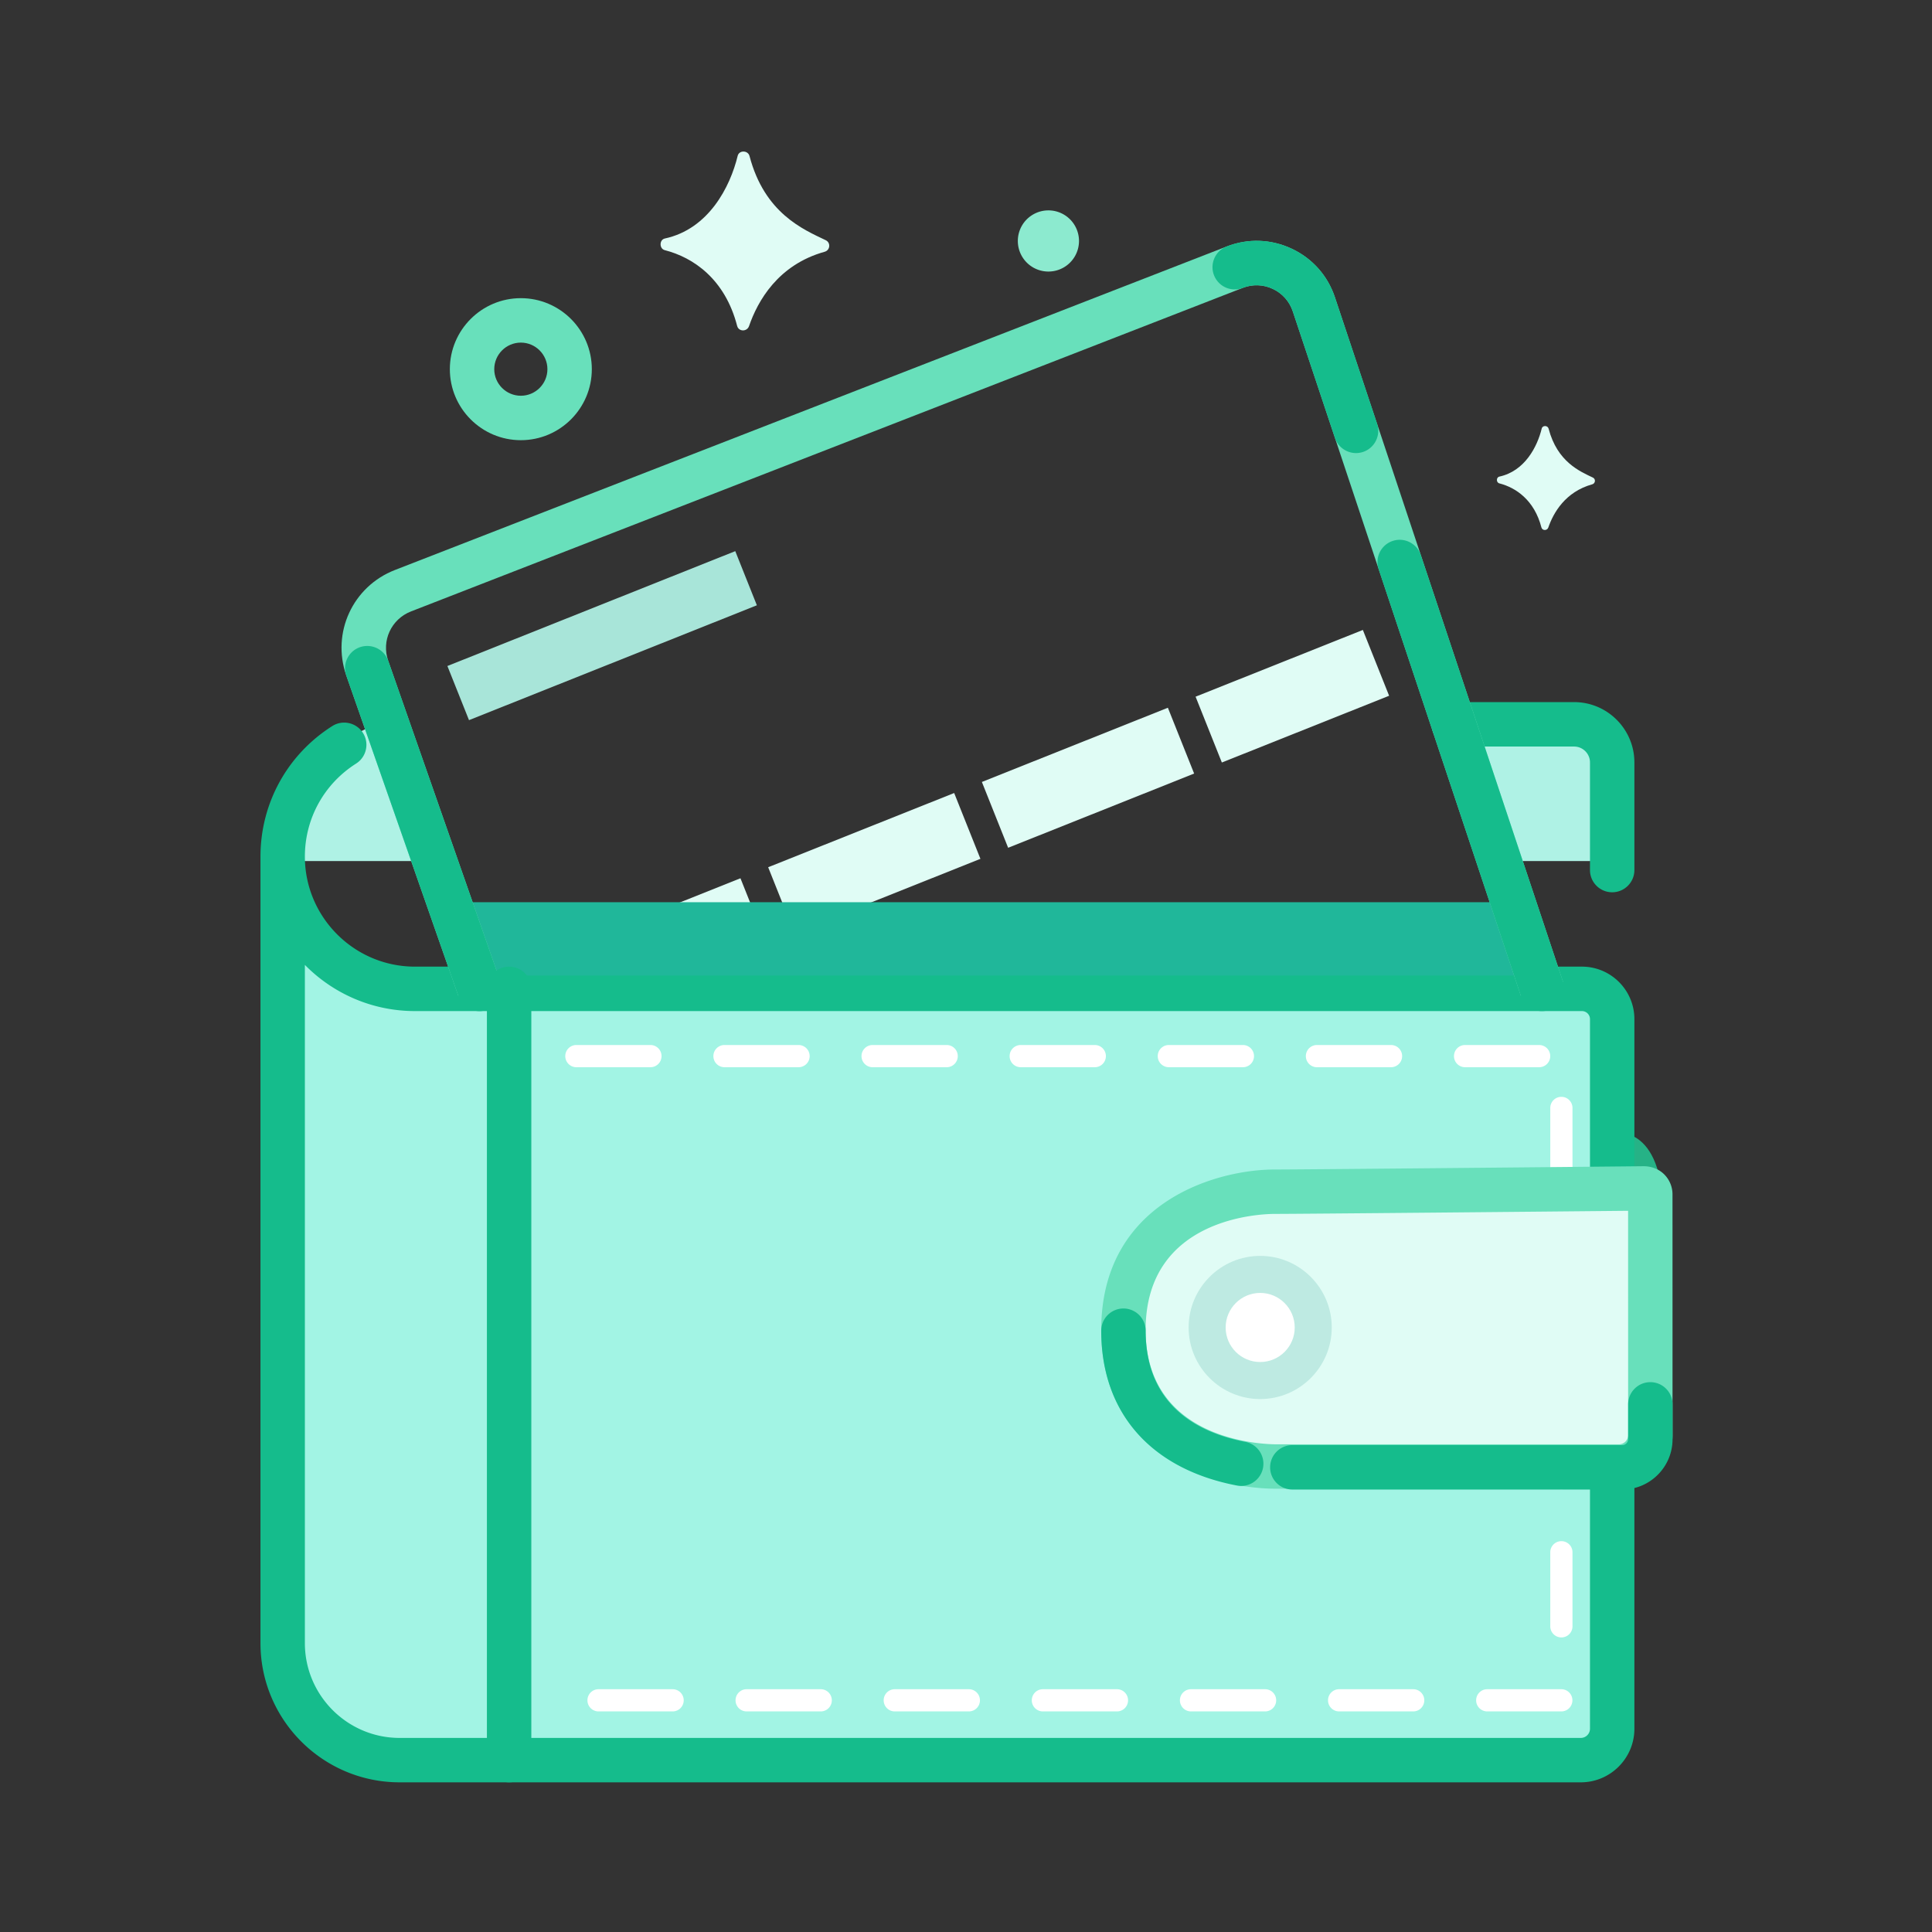
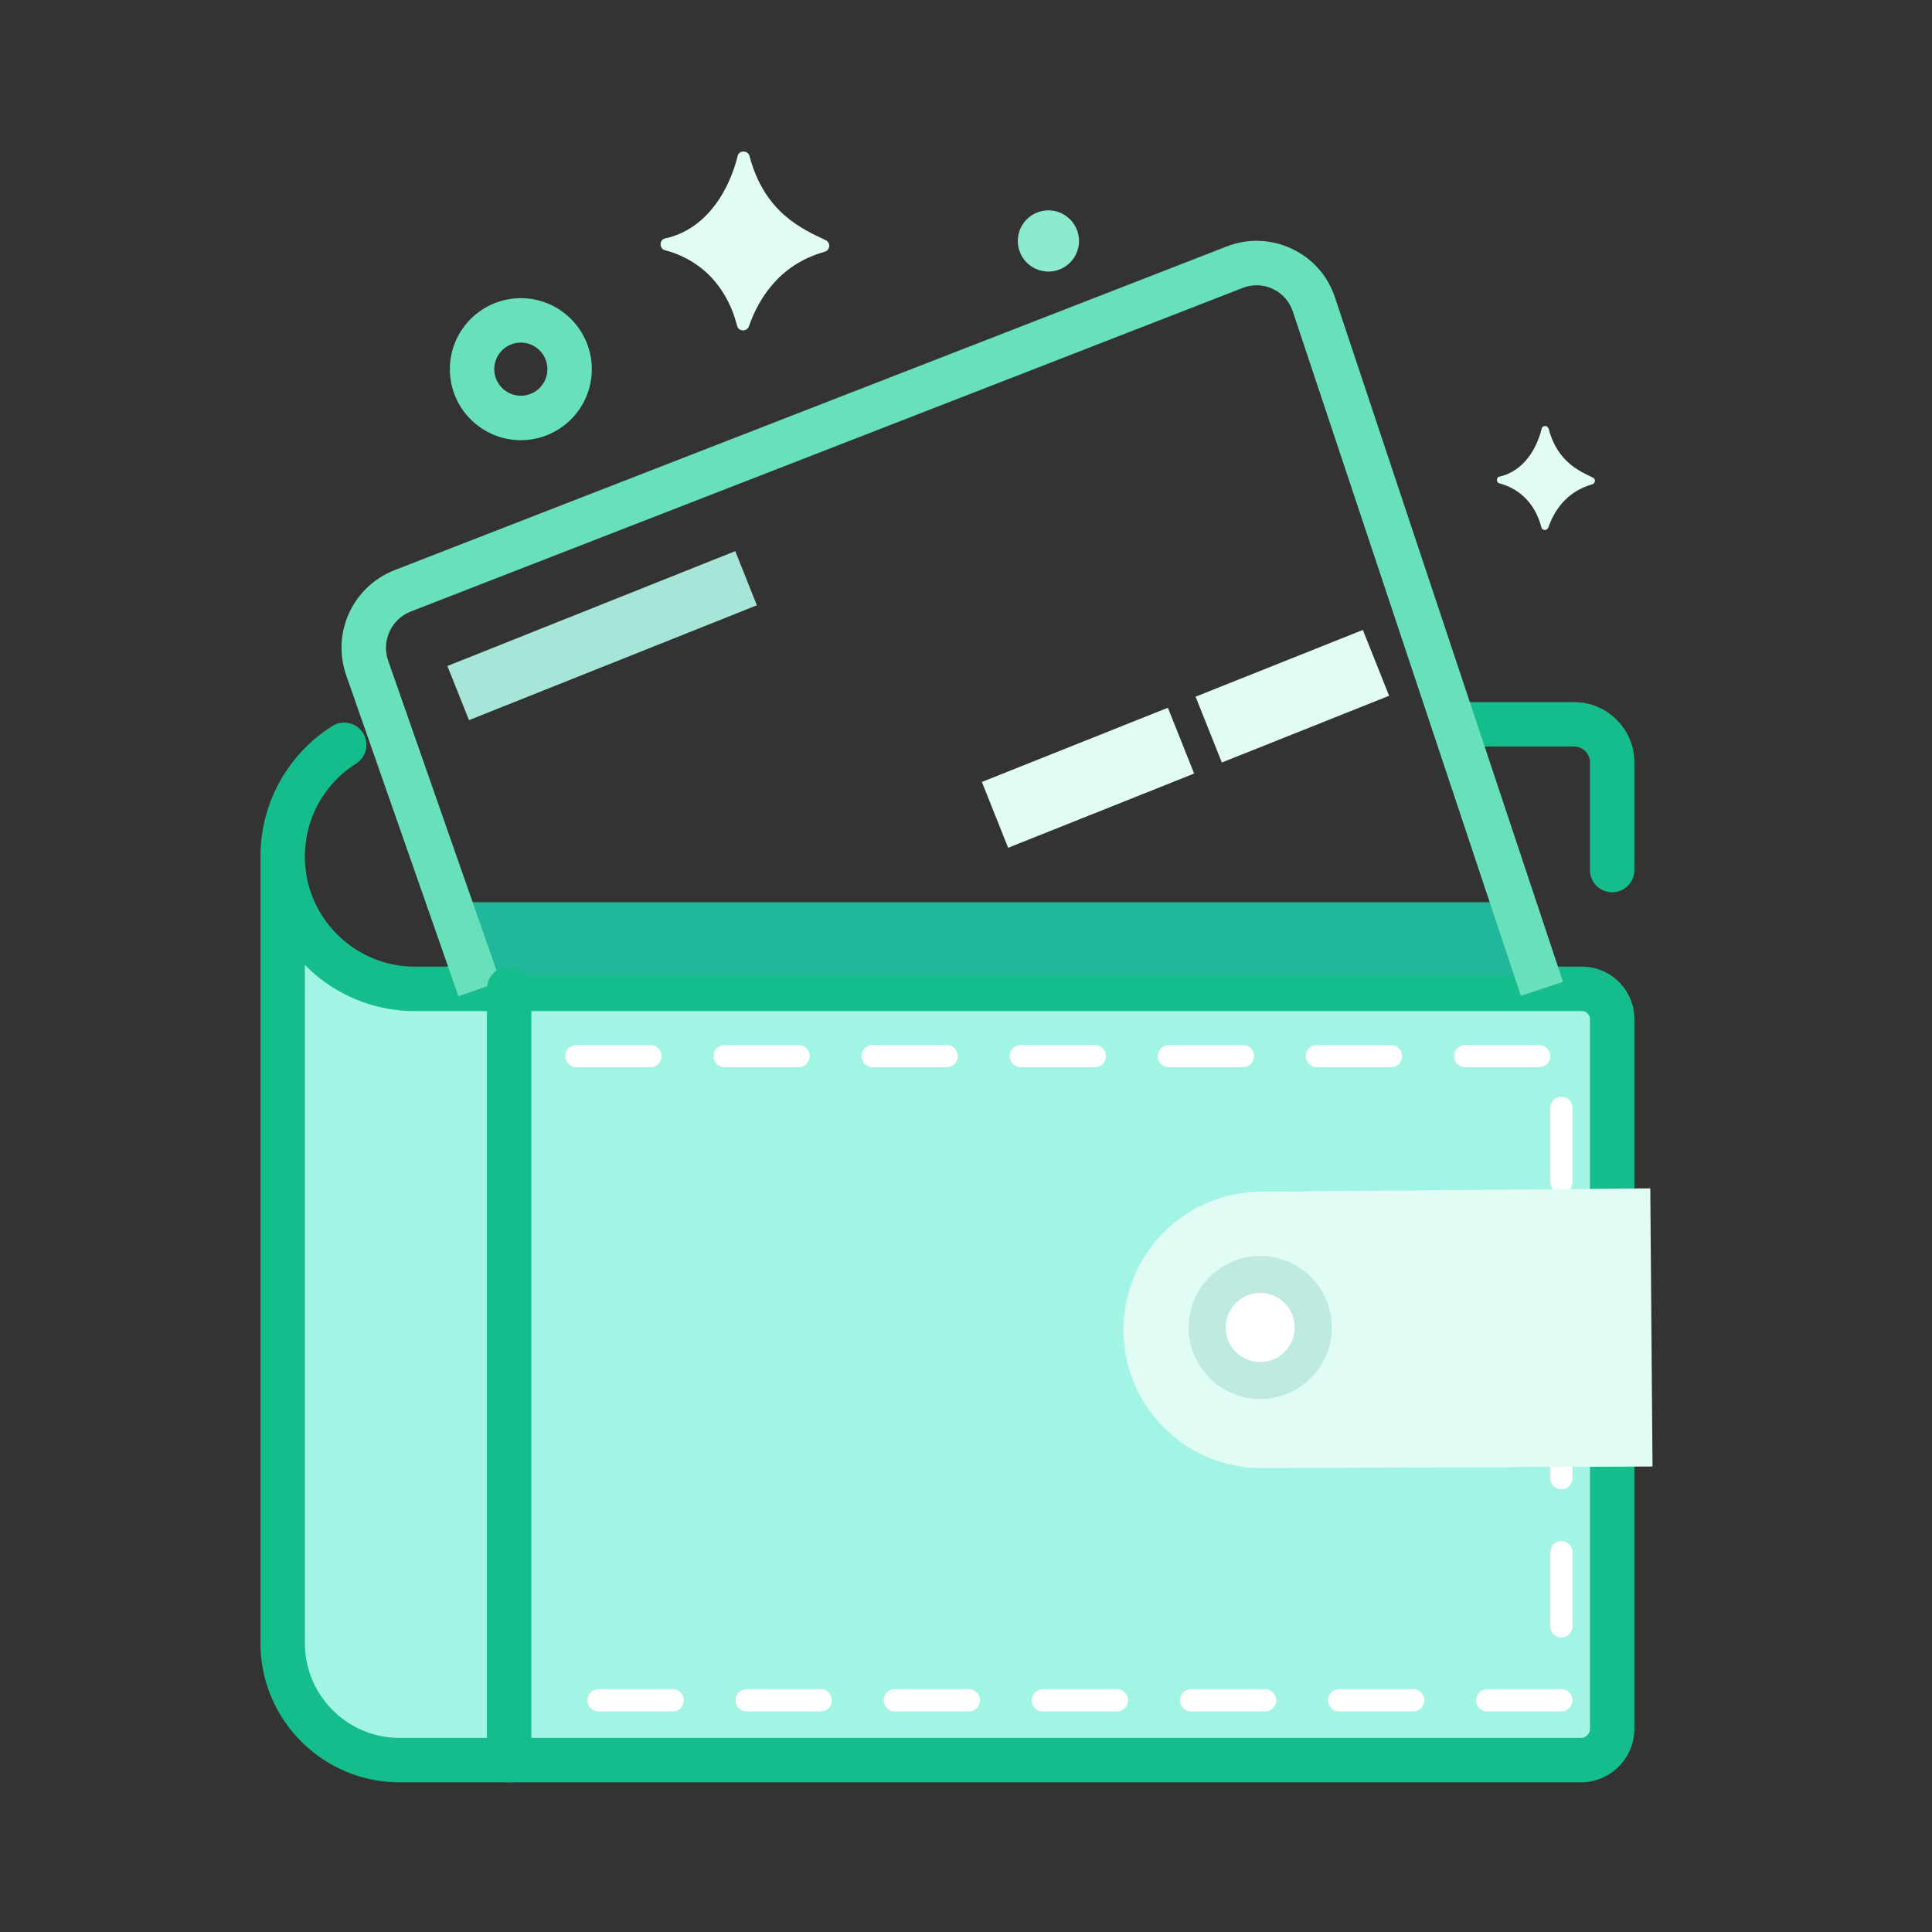
<svg xmlns="http://www.w3.org/2000/svg" class="icon" style="width: 1em; height: 1em;vertical-align: middle;fill: currentColor;overflow: hidden;" viewBox="0 0 1024 1024" version="1.1">
  <rect x="0" y="0" width="1024" height="1024" fill="#333333" stroke="none" />
-   <path d="M854.49 600.566s27.103-6.535 27.103 44.165-27.103-17.626-27.103-17.626v-26.539z" fill="#26B286" />
-   <path d="M209.631 383.282s12.489-2.696-6.429 0c-18.917 2.696-45.655 32.701-45.655 32.701l-7.724 40.403h82.785l-22.977-73.103zM770.538 383.282l24.153 73.103h59.844v-73.103z" fill="#AFF2E5" />
  <path d="M149.824 459.158s-5.61 42.057 38.587 57.47 89.353 7.491 89.353 7.491h547.413s29.312-5.545 29.312 25.35v360.453s2.376 22.974-26.935 22.974H215.18s-65.587 0-65.587-68.922 0.231-404.816 0.231-404.816z" fill="#A2F4E4" />
  <path d="M837.856 944.67H211.807c-40.671 0-73.751-33.081-73.751-73.771V454.013c0-28.213 14.222-54.078 38.064-69.19 5.5-3.488 12.784-1.831 16.253 3.642 3.488 5.491 1.859 12.765-3.642 16.253-16.981 10.771-27.139 29.19-27.139 49.286 0 32.161 26.181 58.333 58.342 58.333h618.516c15.333 0 27.811 12.477 27.811 27.82v376.11c0 15.658-12.745 28.404-28.405 28.404zM161.592 511.416V870.899c0 27.695 22.54 50.235 50.215 50.235h626.049a4.876 4.876 0 0 0 4.869-4.869V540.157a4.276 4.276 0 0 0-4.274-4.264H219.934c-22.807 0-43.469-9.373-58.342-24.476zM854.492 472.921c-6.498 0-11.769-5.271-11.769-11.778v-57.039c0-4.647-3.795-8.424-8.433-8.424h-63.747c-6.498 0-11.769-5.271-11.769-11.778s5.271-11.778 11.769-11.778h63.747c17.633 0 31.97 14.346 31.97 31.979v57.039c0 6.507-5.271 11.778-11.769 11.778z" fill="#15BC8C" />
-   <path d="M296.869 512.337l-2.993-7.499 98.582-39.337 13.92 34.884-29.952 11.952M407.146 459.65l98.583-39.336 13.92 34.886-98.583 39.335z" fill="#E0FCF5" />
  <path d="M812.514 517.031H251.624l-11.096-38.84h559.299z" fill="#20B79A" />
  <path d="M242.992 528.034l-59.454-169.996c-7.916-22.654 3.392-47.216 25.76-55.917L650.16 130.64c11.327-4.399 23.556-3.948 34.5 1.189 10.944 5.146 19.071 14.288 22.885 25.76l120.901 362.818-22.348 7.436-120.901-362.819c-1.763-5.289-5.52-9.507-10.56-11.883-5.06-2.387-10.733-2.578-15.928-0.556L217.845 324.066c-10.484 4.082-15.793 15.583-12.075 26.191l59.454 169.996-22.233 7.782z" fill="#68E0BB" />
  <path d="M827.525 907.086H788.272c-3.258 0-5.884-2.626-5.884-5.884s2.626-5.884 5.884-5.884h39.253c3.258 0 5.884 2.626 5.884 5.884s-2.625 5.884-5.884 5.884z m-78.504 0h-39.253c-3.258 0-5.884-2.626-5.884-5.884s2.626-5.884 5.884-5.884h39.253c3.258 0 5.884 2.626 5.884 5.884s-2.626 5.884-5.884 5.884z m-78.505 0h-39.253c-3.258 0-5.884-2.626-5.884-5.884s2.626-5.884 5.884-5.884h39.253c3.258 0 5.884 2.626 5.884 5.884s-2.626 5.884-5.884 5.884z m-78.505 0h-39.253c-3.258 0-5.884-2.626-5.884-5.884s2.626-5.884 5.884-5.884h39.253c3.258 0 5.884 2.626 5.884 5.884s-2.626 5.884-5.884 5.884z m-78.505 0h-39.253c-3.258 0-5.884-2.626-5.884-5.884s2.626-5.884 5.884-5.884h39.253c3.258 0 5.884 2.626 5.884 5.884s-2.626 5.884-5.884 5.884z m-78.505 0h-39.253c-3.258 0-5.884-2.626-5.884-5.884s2.626-5.884 5.884-5.884h39.253c3.258 0 5.884 2.626 5.884 5.884s-2.625 5.884-5.884 5.884z m-78.504 0h-39.253c-3.258 0-5.884-2.626-5.884-5.884s2.626-5.884 5.884-5.884h39.253c3.258 0 5.884 2.626 5.884 5.884s-2.626 5.884-5.884 5.884z m471.069-39.214a5.874 5.874 0 0 1-5.884-5.884v-39.253c0-3.258 2.626-5.884 5.884-5.884s5.884 2.626 5.884 5.884v39.253a5.874 5.874 0 0 1-5.884 5.884z m0-78.505a5.874 5.874 0 0 1-5.884-5.884v-39.253c0-3.258 2.626-5.884 5.884-5.884s5.884 2.626 5.884 5.884v39.253a5.874 5.874 0 0 1-5.884 5.884z m0-78.505a5.874 5.874 0 0 1-5.884-5.884v-39.253c0-3.258 2.626-5.884 5.884-5.884s5.884 2.626 5.884 5.884v39.253a5.874 5.874 0 0 1-5.884 5.884z m0-78.505a5.874 5.874 0 0 1-5.884-5.884v-39.243c0-3.249 2.626-5.884 5.884-5.884s5.884 2.635 5.884 5.884v39.243a5.873 5.873 0 0 1-5.884 5.884z m-11.787-66.708h-39.253c-3.258 0-5.884-2.635-5.884-5.884s2.626-5.884 5.884-5.884h39.253c3.258 0 5.884 2.635 5.884 5.884s-2.626 5.884-5.884 5.884z m-78.505 0h-39.253c-3.258 0-5.884-2.635-5.884-5.884s2.626-5.884 5.884-5.884h39.253c3.258 0 5.884 2.635 5.884 5.884s-2.626 5.884-5.884 5.884z m-78.505 0h-39.253c-3.258 0-5.884-2.635-5.884-5.884s2.626-5.884 5.884-5.884h39.253c3.258 0 5.884 2.635 5.884 5.884s-2.626 5.884-5.884 5.884z m-78.505 0h-39.253c-3.258 0-5.884-2.635-5.884-5.884s2.626-5.884 5.884-5.884h39.253c3.258 0 5.884 2.635 5.884 5.884s-2.626 5.884-5.884 5.884z m-78.505 0H462.502c-3.258 0-5.884-2.635-5.884-5.884s2.626-5.884 5.884-5.884h39.253c3.258 0 5.884 2.635 5.884 5.884s-2.625 5.884-5.884 5.884z m-78.504 0h-39.253c-3.258 0-5.884-2.635-5.884-5.884s2.626-5.884 5.884-5.884h39.253c3.258 0 5.884 2.635 5.884 5.884s-2.626 5.884-5.884 5.884z m-78.505 0h-39.253c-3.258 0-5.884-2.635-5.884-5.884s2.626-5.884 5.884-5.884h39.253c3.258 0 5.884 2.635 5.884 5.884s-2.626 5.884-5.884 5.884z" fill="#FFFFFF" />
  <path d="M595.439 704.885c0 40.576 32.98 73.421 73.556 73.255l206.879-0.847-1.186-147.434-206.621 1.773c-40.213 0.345-72.628 33.04-72.628 73.253z" fill="#E0FCF5" />
-   <path d="M858.037 789.059H676.648c-34.538 0-92.976-17.729-92.976-84.179 0-67.255 60.201-85.021 92.037-85.021 15.563 0 171.405-1.495 195.688-1.744 4.044 0.096 7.782 1.475 10.637 4.293a14.93 14.93 0 0 1 4.427 10.657l0.019 127.552c0 15.697-12.746 28.443-28.444 28.443z m4.888-147.312c-40.748 0.402-172.937 1.648-187.216 1.648-7.015 0-68.5 1.725-68.5 61.485 0 58.937 62.329 60.643 69.44 60.643h181.389a4.917 4.917 0 0 0 4.906-4.906l-0.019-118.87z" fill="#68E0BB" />
  <path d="M269.843 944.67c-6.498 0-11.769-5.271-11.769-11.769V524.115c0-6.507 5.271-11.778 11.769-11.778s11.769 5.271 11.769 11.778v408.788c0 6.498-5.271 11.768-11.769 11.768z" fill="#15BC8C" />
  <path d="M237.131 352.996l152.576-60.879 11.45 28.696-152.576 60.879z" fill="#A8E5D9" />
  <path d="M520.416 414.453l98.583-39.336 13.919 34.885-98.583 39.336zM633.686 369.257l88.654-35.373 13.92 34.884-88.654 35.375z" fill="#E0FCF5" />
  <path d="M667.925 703.591m-28.123 0a28.123 28.123 0 1 0 56.246 0 28.123 28.123 0 1 0-56.246 0Z" fill="#FFFFFF" />
  <path d="M667.927 741.527c-20.911 0-37.93-17.02-37.93-37.93 0-20.929 17.02-37.949 37.93-37.949 20.911 0 37.93 17.02 37.93 37.949 0 20.91-17.02 37.93-37.93 37.93z m0-56.253c-10.101 0-18.304 8.223-18.304 18.323s8.203 18.304 18.304 18.304c10.101 0 18.304-8.203 18.304-18.304 0-10.102-8.203-18.323-18.304-18.323z" fill="#BEEAE2" />
-   <path d="M254.108 535.921a11.788 11.788 0 0 1-11.116-7.887l-59.454-169.996c-2.147-6.143 1.092-12.861 7.226-15.007 6.172-2.117 12.861 1.092 15.007 7.226l59.454 169.996c2.147 6.143-1.092 12.861-7.226 15.007a11.775 11.775 0 0 1-3.891 0.661zM718.718 240.137c-4.926 0-9.525-3.124-11.174-8.05l-22.348-67.053c-1.763-5.3-5.52-9.516-10.56-11.892-5.06-2.387-10.733-2.578-15.928-0.556a11.759 11.759 0 0 1-15.256-6.708c-2.357-6.056 0.651-12.89 6.708-15.237 11.327-4.399 23.556-3.948 34.5 1.189 10.944 5.146 19.071 14.288 22.885 25.76l22.348 67.044c2.051 6.172-1.284 12.842-7.456 14.902-1.229 0.411-2.493 0.603-3.72 0.603zM817.271 535.902c-4.926 0-9.525-3.124-11.174-8.05l-75.4-226.239c-2.051-6.172 1.284-12.842 7.456-14.902 6.153-2.07 12.822 1.294 14.892 7.446l75.4 226.239c2.051 6.172-1.284 12.842-7.456 14.902-1.228 0.413-2.492 0.604-3.719 0.604zM657.865 787.584c-0.747 0-1.475-0.077-2.223-0.211-45.75-8.74-71.97-38.659-71.97-82.071 0-6.498 5.271-11.769 11.769-11.769s11.769 5.271 11.769 11.769c0 40.365 28.75 54.317 52.842 58.917 6.382 1.227 10.58 7.399 9.373 13.78-1.094 5.655-6.019 9.584-11.559 9.584zM859.802 789.481H684.966c-6.498 0-11.769-5.271-11.769-11.769s5.271-11.769 11.769-11.769H859.801a3.158 3.158 0 0 0 3.143-3.143v-18.458c0-6.498 5.271-11.769 11.769-11.769s11.769 5.271 11.769 11.769v18.458c0 14.72-11.96 26.68-26.679 26.68z" fill="#15BC8C" />
  <path d="M276.053 233.309c-20.757 0-37.624-16.886-37.624-37.633 0-20.757 16.866-37.642 37.624-37.642s37.624 16.886 37.624 37.642c0 20.747-16.866 37.633-37.624 37.633z m0-51.721c-7.762 0-14.088 6.315-14.088 14.088 0 7.762 6.325 14.077 14.088 14.077s14.088-6.315 14.088-14.077c0-7.772-6.326-14.088-14.088-14.088z" fill="#68E0BB" />
  <path d="M555.682 127.717m-16.211 0a16.211 16.211 0 1 0 32.422 0 16.211 16.211 0 1 0-32.422 0Z" fill="#8CEACF" />
  <path d="M390.98 82.618c-3.983 16.444-15.378 38.776-38.59 43.79-2.998 0.647-3.018 5.421-0.046 6.18 15.055 3.846 31.919 15.241 38.359 40.152 0.811 3.136 5.247 3.159 6.304 0.097 4.58-13.272 15.348-32.512 40.092-39.401 2.915-0.812 3.298-4.813 0.568-6.119-11.959-5.718-32.439-14.278-40.405-44.615-0.817-3.107-5.527-3.206-6.283-0.084zM817.137 227.148c-2.315 9.558-8.937 22.538-22.43 25.452-1.743 0.377-1.754 3.152-0.027 3.593 8.751 2.235 18.553 8.859 22.296 23.337 0.471 1.823 3.05 1.836 3.664 0.056 2.662-7.714 8.921-18.898 23.303-22.901 1.695-0.472 1.917-2.797 0.331-3.556-6.951-3.324-18.855-8.299-23.485-25.932-0.475-1.807-3.213-1.864-3.652-0.049z" fill="#E0FCF5" />
</svg>